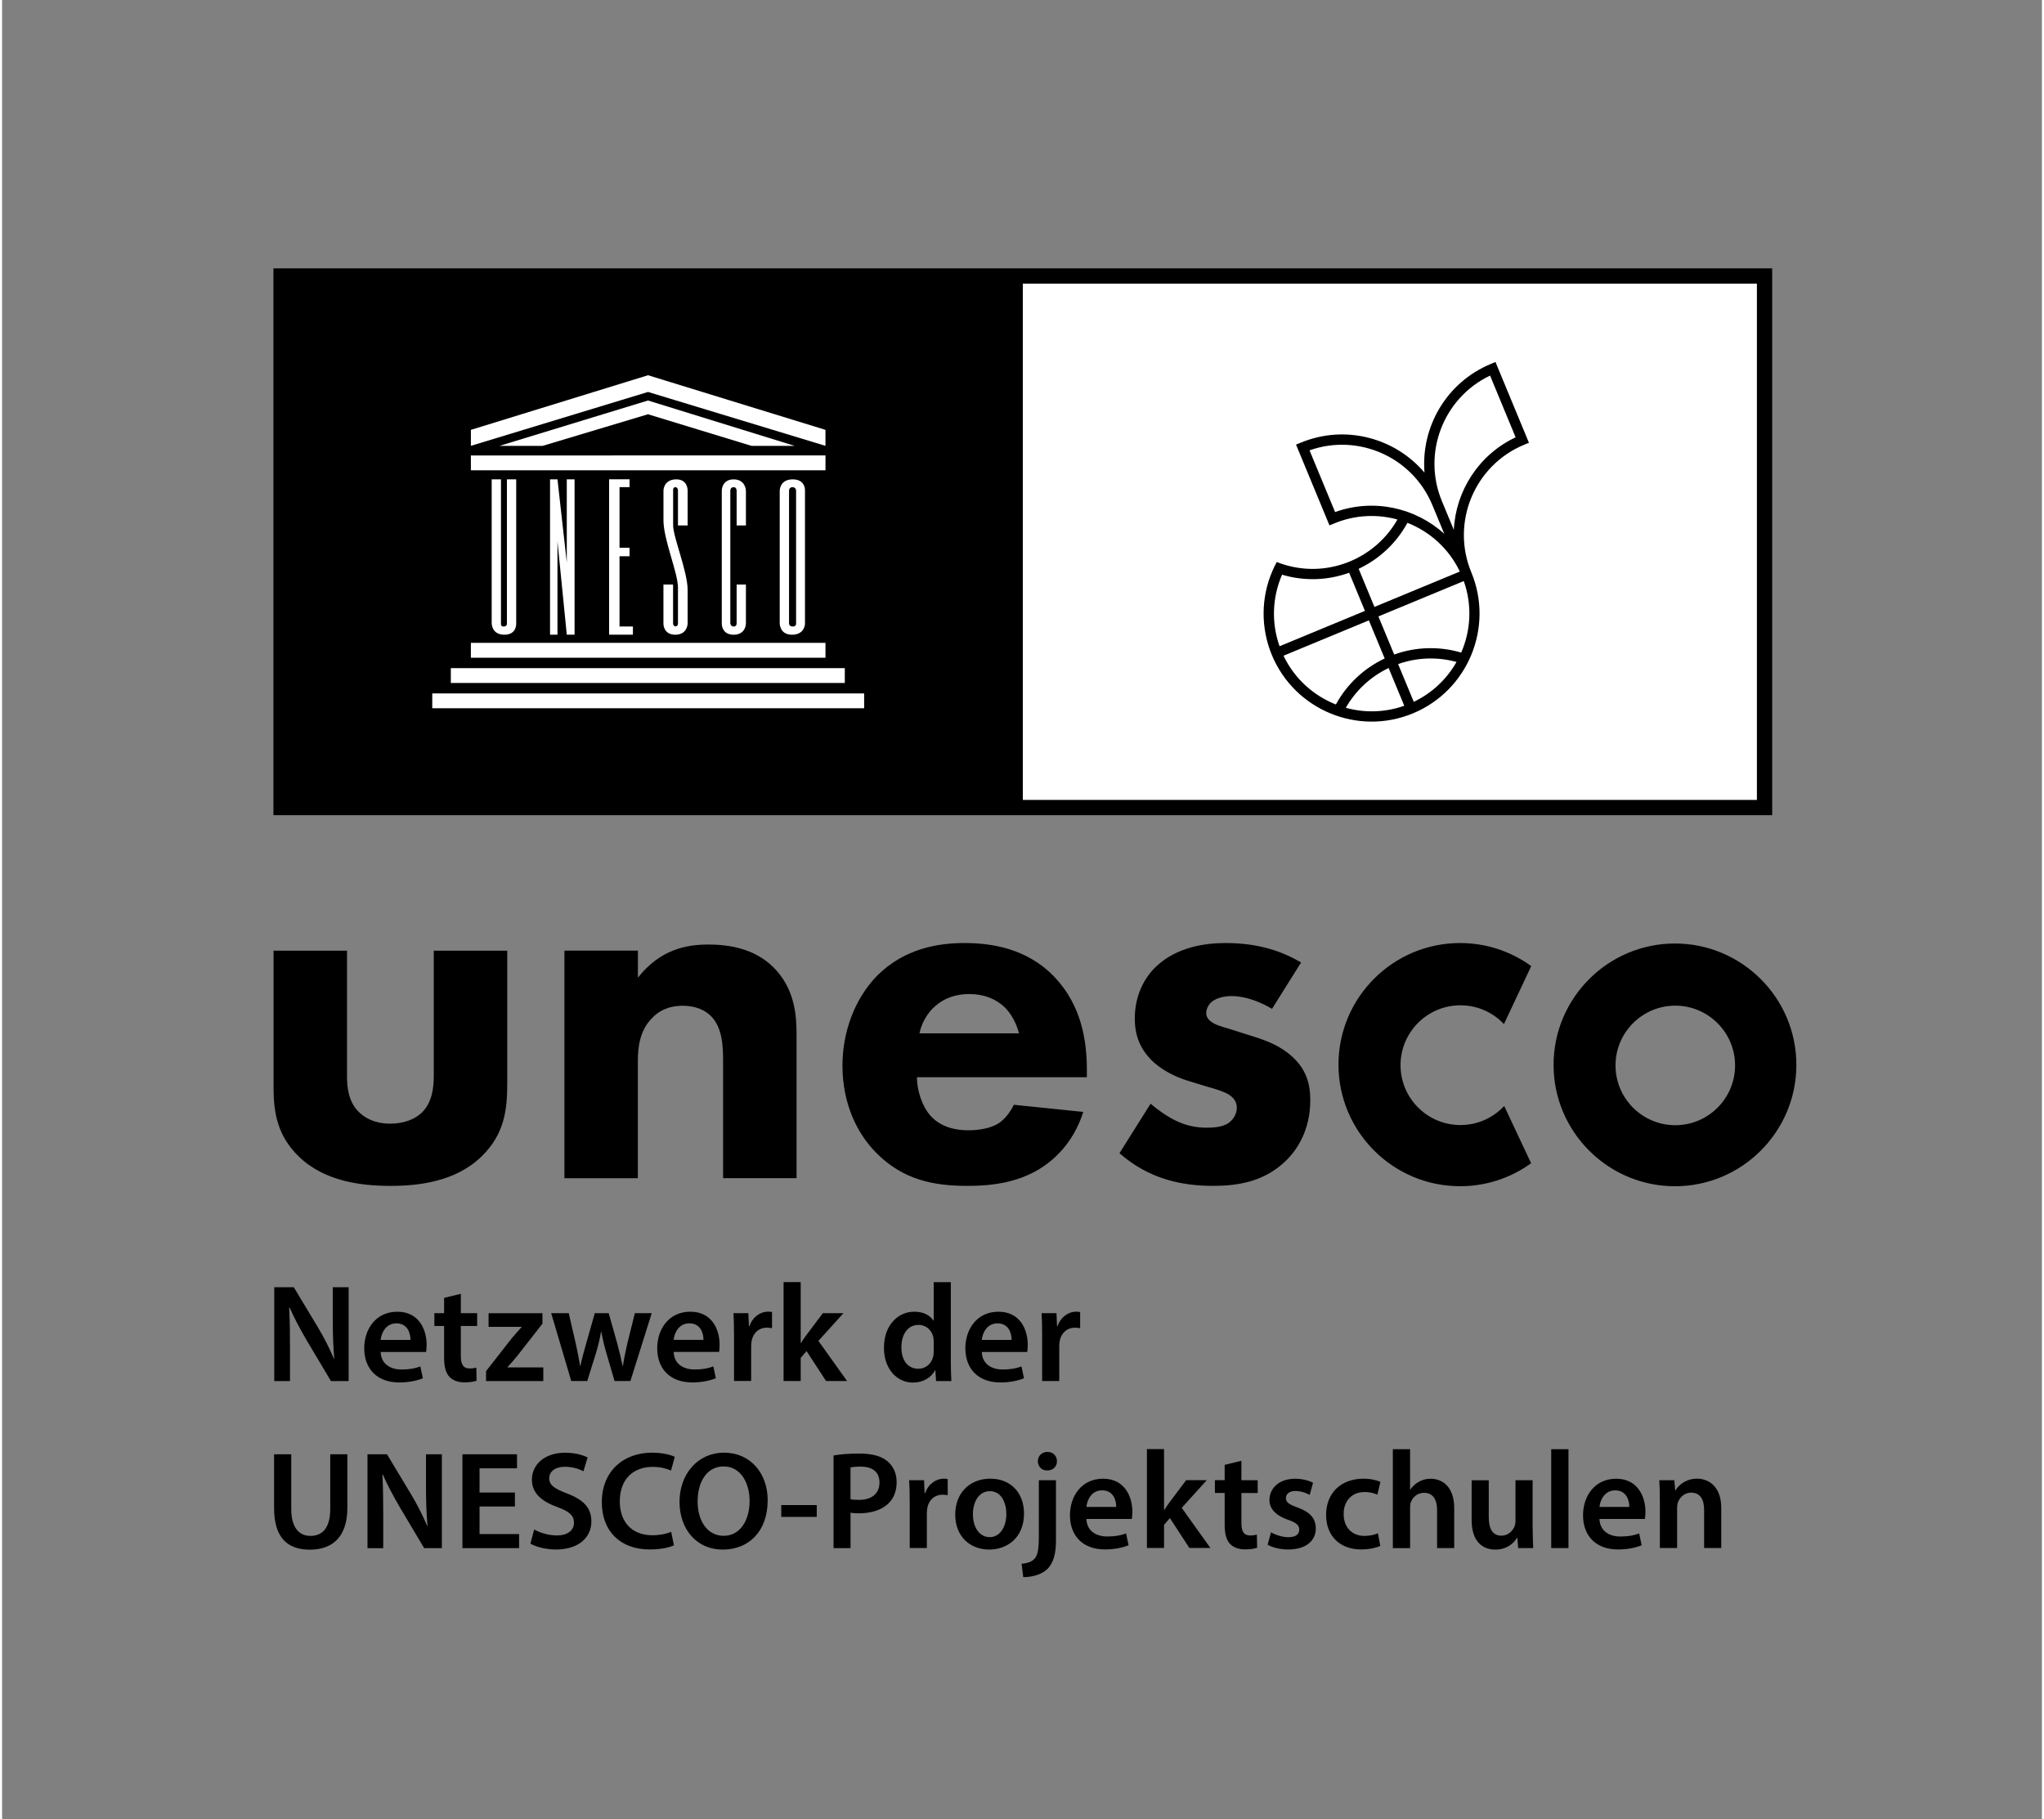
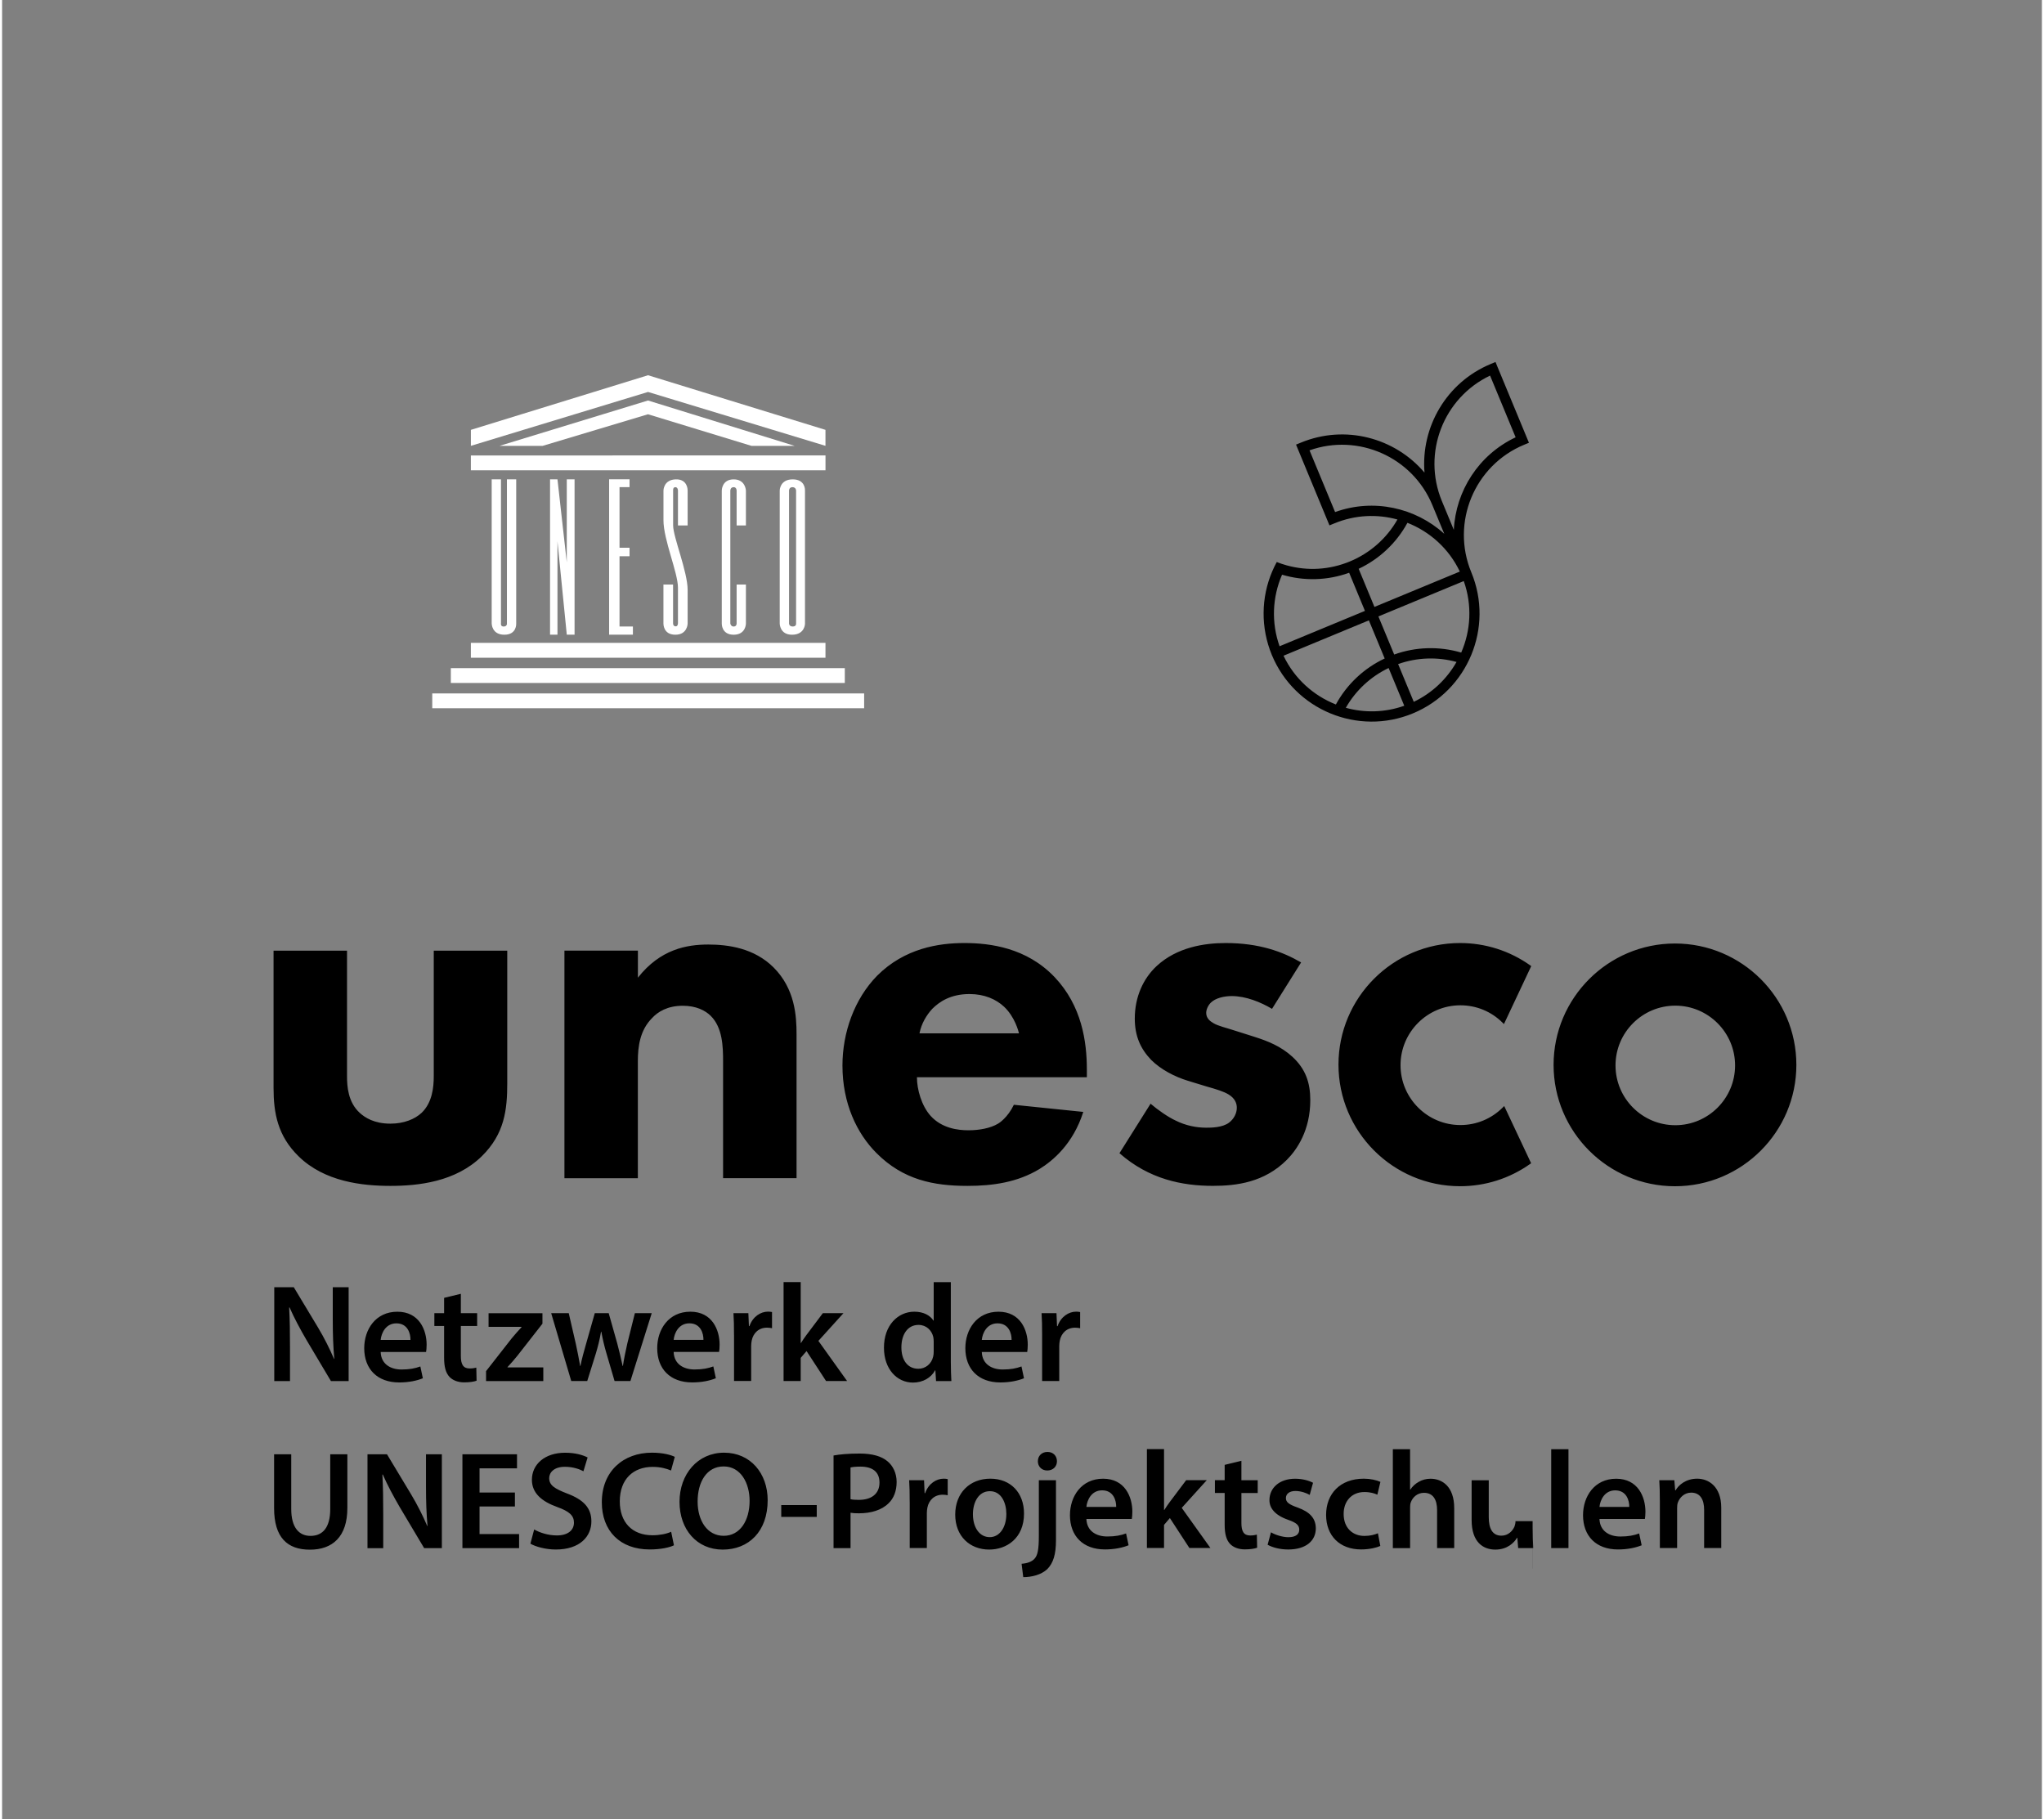
<svg xmlns="http://www.w3.org/2000/svg" id="Ebene_1" viewBox="0 0 746.9 666.1" width="200" height="178">
  <rect x="0" y="0" width="746.9" height="666.1" fill="#808080" stroke="none" />
  <defs>
    <style>.cls-1{fill:#fff;}</style>
  </defs>
  <g>
    <g>
-       <rect class="cls-1" x="348.86" y="101.07" width="295.69" height="194.65" />
-       <path d="M99.36,98.27v200.25H648.14V98.27H99.36Zm543.18,194.65H373.75V103.87h268.79v189.05h0Z" />
      <path class="cls-1" d="M171.65,235.41h129.84v5.44H171.65v-5.44Zm-7.34,14.69h144.26v-5.44H164.31v5.44Zm-6.8,9.26h158.14v-5.44H157.51v5.44Zm14.15-87.14h129.84v-5.44H171.65v5.44h0Zm26.27-8.95l38.58-11.57,37.89,11.57h15.79l-53.68-16.61-54.37,16.61h15.79Zm38.59-25.86l-64.86,20v5.85l64.86-19.73,64.97,19.73v-5.85l-64.97-20Zm-57.24,90.93s0,4.09,4.62,4.09,4.35-4.09,4.35-4.09v-52.8h-3.4v52.94s0,.95-1.22,.95-.96-1.23-.96-1.23v-52.66h-3.4v52.8h0Zm21.36,4.08h2.72v-34.2l3.41,34.2h2.85v-56.89h-2.85v30.41l-3.41-30.41h-2.72v56.89Zm21.64,0h8.7v-3h-4.9v-25.72h3.67v-3.13h-3.67v-22.19h3.67v-2.86h-7.48v56.89h0Zm50.08-40v-12.79s-.14-4.09-4.49-4.09-4.35,4.09-4.35,4.09v48.72s-.14,4.08,4.35,4.08,4.49-4.08,4.49-4.08v-14.3h-3.4v14.3s0,1.08-1.09,1.08c-1.02,0-1.22-1.08-1.22-1.08v-48.72s0-1.23,1.22-1.23c1.09,0,1.09,1.23,1.09,1.23v12.79h3.4Zm18.37-12.8s0-1.22-1.36-1.22c-1.22,0-1.22,1.22-1.22,1.22v48.72s0,1.08,1.36,1.08,1.22-1.08,1.22-1.08v-48.72Zm3.27,48.72s0,4.09-4.77,4.09c-4.49,0-4.49-4.09-4.49-4.09v-48.72s0-4.08,4.76-4.08,4.49,4.08,4.49,4.08v48.72h0Zm-46.54,0s0,1.09-.88,1.02c-.89-.07-.89-1.02-.89-1.02v-14.29h-3.53v14.29s-.13,4.09,4.35,4.09,4.51-4.09,4.51-4.09v-12.31c0-6.67-5.31-19.4-5.31-23.6v-12.81s-.13-1.22,.81-1.22,.96,1.22,.96,1.22v12.79h3.54v-12.79s.13-4.22-4.36-4.08-4.49,4.08-4.49,4.08v10.89c0,7.14,5.31,19.18,5.31,24.7v13.13h-.02Z" />
      <path d="M545.1,133.28c-16.26,6.73-25.64,23.13-24.27,39.79-10.81-12.76-29.04-17.7-45.3-10.97l-1.74,.71,.72,1.75,10.8,26.09,.72,1.74,1.74-.71c7.63-3.17,15.75-3.48,23.15-1.44-3.92,6.89-10.02,12.29-17.39,15.35-7.45,3.09-15.52,3.56-23.17,1.44-1.22-.34-2.44-.74-3.63-1.22-.6,1.11-1.16,2.24-1.65,3.4-4.11,9.63-4.28,20.65-.15,30.64,8.34,20.13,31.51,29.73,51.64,21.39,20.14-8.34,29.75-31.51,21.4-51.65-7.55-18.22,1.13-39.19,19.35-46.73l1.75-.72-.72-1.74-10.81-26.09-.71-1.75-1.74,.72h.01Zm-57.01,54.23l-9.36-22.6c17.79-6.31,37.66,2.39,44.97,20.03l4.37,10.54c-10.54-9.57-25.86-13.05-39.97-7.97m26.48,3.94c8.17,3.22,15.16,9.41,19.18,17.85l-31.26,12.95-5.78-13.96c7.59-3.57,13.85-9.47,17.86-16.84m-45.91,19c8.06,2.39,16.61,2.16,24.57-.71l5.78,13.96-31.26,12.95c-3.06-8.63-2.66-17.98,.91-26.19m.53,29.66l31.26-12.95,5.79,13.96c-7.61,3.58-13.86,9.48-17.87,16.84-8.16-3.22-15.15-9.41-19.17-17.85m44.21,18.32c-7.11,2.52-14.56,2.64-21.4,.75,3.61-6.34,9.08-11.42,15.67-14.57l5.73,13.82Zm-2.25-15.26c6.9-2.45,14.36-2.71,21.39-.78-3.51,6.17-8.86,11.36-15.66,14.6l-5.73-13.82h0Zm23.1-4.21c-8.05-2.38-16.64-2.13-24.54,.71l-5.78-13.95,31.26-12.95c3.13,8.82,2.57,18.14-.94,26.19m-2.7-44.93l-4.37-10.54c-7.31-17.64,.6-37.85,17.64-45.96l9.36,22.6c-13.57,6.39-21.94,19.69-22.63,33.9" />
    </g>
    <path d="M550.02,405.03l9.85,20.94-.38,.27c-7.54,5.32-16.4,8.14-25.64,8.14-24.55,0-44.52-19.97-44.52-44.53s19.97-44.52,44.52-44.52c9.26,0,18.13,2.83,25.68,8.17l.38,.27-9.99,21.23-.56-.55c-4.12-4.08-9.59-6.32-15.39-6.32-12.09,0-21.92,9.84-21.92,21.93s9.83,21.92,21.92,21.92c5.84,0,11.35-2.28,15.48-6.4l.56-.56h.01Zm106.97-15.08c0,24.5-19.94,44.44-44.45,44.44s-44.45-19.94-44.45-44.44,19.94-44.45,44.45-44.45,44.45,19.94,44.45,44.45Zm-22.44,.2c0-12.06-9.82-21.89-21.89-21.89s-21.89,9.82-21.89,21.89,9.82,21.89,21.89,21.89,21.89-9.82,21.89-21.89ZM99.4,348.13v50.26c0,9.15,1.5,17.56,9.16,25.03,9.52,9.34,23.35,10.84,33.63,10.84s23.91-1.5,33.44-10.84c8.4-8.22,9.34-17.18,9.34-26.71v-48.58h-26.91v45.96c0,4.11-.55,9.71-4.48,13.45-2.43,2.24-6.36,3.93-11.39,3.93-5.99,0-9.35-2.25-11.21-3.93-4.31-3.92-4.68-9.71-4.68-13.45v-45.96s-26.9,0-26.9,0Zm106.49,83.32h26.9v-42.79c0-5.41,.75-11.39,5.23-15.87,2.06-2.25,5.6-4.49,11.22-4.49,4.85,0,8.22,1.69,10.27,3.73,4.3,4.29,4.49,11.22,4.49,16.62v42.79h26.9v-52.69c0-6.72-.56-16.62-8.4-24.47-7.1-7.09-16.62-8.4-23.91-8.4-7.85,0-17.56,1.68-25.78,12.14v-9.91h-26.9v83.32l-.02,.02Zm191.31-39.79c0-10.27-1.87-23.35-11.77-33.81-10.28-10.84-23.74-12.52-33.07-12.52s-21.86,1.87-31.95,11.96c-8.41,8.59-12.7,20.92-12.7,32.88,0,13.83,5.22,24.85,12.51,32.13,9.71,9.71,20.74,11.96,33.26,11.96,9.34,0,18.3-1.31,26.34-6.16,4.86-2.99,12.33-9.15,16.07-20.93l-25.42-2.61c-2.24,4.67-5.41,6.72-5.78,6.91-2.81,1.69-6.92,2.43-10.84,2.43s-9.71-.74-13.82-5.23c-3.37-3.74-5.05-9.72-5.05-14.2h62.22v-2.81Zm-61.29-13.26c.75-3.73,2.62-6.72,4.68-8.97,2.61-2.61,6.72-5.42,13.64-5.42,5.42,0,9.71,1.87,12.7,4.68,3.93,3.74,5.24,8.96,5.42,9.71h-36.44Zm139.74-25.96c-6.72-3.93-15.32-7.11-27.65-7.11-7.67,0-17.76,1.5-25.22,8.4-4.85,4.49-8.03,11.21-8.03,19.25,0,6.35,2.05,11.02,5.98,15.13,3.56,3.55,8.59,6.16,13.46,7.66l6.72,2.05c3.93,1.12,6.36,1.86,8.22,2.98,2.43,1.5,2.98,3.37,2.98,4.86,0,2.06-1.11,4.11-2.81,5.41-2.42,1.88-6.72,1.88-8.4,1.88-3.56,0-7.48-.75-11.21-2.62-2.81-1.3-6.55-3.92-9.16-6.16l-11.39,18.12c10.83,9.53,22.98,11.96,34.19,11.96,8.77,0,18.86-1.3,27.09-9.52,3.73-3.75,8.59-10.83,8.59-21.86,0-6.36-1.68-11.39-6.55-15.89-4.29-3.92-9.15-5.79-13.82-7.28l-7.1-2.25c-3.37-1.12-6.16-1.68-8.03-2.8-1.31-.75-2.61-1.86-2.61-3.73,0-1.31,.74-2.81,1.68-3.74,1.69-1.69,4.86-2.43,7.66-2.43,5.23,0,10.65,2.25,14.76,4.68l10.65-17h0Z" />
  </g>
-   <path d="M99.66,505.73v-34.37h7.14l8.87,14.74c2.29,3.82,4.28,7.8,5.87,11.52h.1c-.41-4.59-.56-9.03-.56-14.28v-11.98h5.81v34.37h-6.48l-8.98-15.09c-2.19-3.77-4.49-8.01-6.17-11.88l-.15,.05c.25,4.44,.31,8.97,.31,14.63v12.29h-5.76Zm38.96-10.66c.15,4.49,3.67,6.43,7.65,6.43,2.91,0,5-.41,6.88-1.12l.92,4.33c-2.14,.87-5.1,1.53-8.67,1.53-8.06,0-12.8-4.95-12.8-12.54,0-6.88,4.18-13.36,12.14-13.36s10.71,6.63,10.71,12.09c0,1.17-.1,2.09-.2,2.65h-16.63Zm10.91-4.4c.05-2.29-.97-6.07-5.15-6.07-3.88,0-5.51,3.52-5.76,6.07h10.91Zm18.45-16.88v7.09h5.97v4.69h-5.97v10.96c0,3.01,.82,4.59,3.21,4.59,1.07,0,1.89-.15,2.45-.31l.1,4.79c-.92,.36-2.55,.61-4.54,.61-2.29,0-4.23-.76-5.41-2.04-1.33-1.43-1.94-3.67-1.94-6.93v-11.68h-3.57v-4.69h3.57v-5.61l6.12-1.48h0Zm9.23,28.31l9.33-11.93c1.27-1.53,2.35-2.75,3.67-4.18v-.1h-12.08v-5h19.73v3.83l-9.13,11.68c-1.22,1.48-2.4,2.91-3.67,4.23v.1h13.11v5h-20.96v-3.62h0Zm30.28-21.22l2.6,11.27c.56,2.65,1.12,5.35,1.58,8.06h.1c.51-2.7,1.33-5.46,2.04-8.01l3.21-11.32h5.1l3.11,11.02c.76,2.91,1.43,5.61,1.99,8.31h.1c.41-2.7,.97-5.41,1.63-8.31l2.75-11.02h6.17l-7.8,24.83h-5.81l-2.96-10.1c-.77-2.6-1.33-4.95-1.89-7.96h-.1c-.51,3.06-1.17,5.51-1.89,7.96l-3.16,10.1h-5.86l-7.34-24.83h6.43Zm38.41,14.18c.15,4.49,3.67,6.43,7.65,6.43,2.91,0,5-.41,6.88-1.12l.92,4.33c-2.14,.87-5.1,1.53-8.67,1.53-8.06,0-12.8-4.95-12.8-12.54,0-6.88,4.18-13.36,12.14-13.36s10.71,6.63,10.71,12.09c0,1.17-.1,2.09-.2,2.65h-16.63Zm10.91-4.4c.05-2.29-.97-6.07-5.15-6.07-3.88,0-5.51,3.52-5.76,6.07h10.91Zm11.19-1.78c0-3.37-.05-5.76-.2-8.01h5.46l.2,4.74h.2c1.22-3.52,4.13-5.3,6.78-5.3,.61,0,.97,.05,1.48,.15v5.92c-.51-.1-1.07-.2-1.83-.2-3.01,0-5.05,1.94-5.61,4.74-.1,.56-.2,1.22-.2,1.94v12.85h-6.27v-16.83h-.01Zm24.42,2.91h.1c.61-.97,1.33-2.04,1.99-2.91l6.02-8.01h7.55l-9.18,10.15,10.5,14.69h-7.7l-7.14-10.96-2.14,2.5v8.46h-6.27v-36.21h6.27v22.28h0Zm54.97-22.27v29.22c0,2.55,.1,5.3,.2,6.99h-5.61l-.25-3.93h-.1c-1.48,2.75-4.49,4.49-8.11,4.49-5.92,0-10.61-5.05-10.61-12.7-.05-8.31,5.15-13.26,11.12-13.26,3.42,0,5.86,1.43,6.99,3.26h.1v-14.07h6.27Zm-6.27,21.72c0-.51-.05-1.12-.15-1.63-.56-2.45-2.55-4.44-5.41-4.44-4.03,0-6.27,3.57-6.27,8.21s2.24,7.85,6.22,7.85c2.55,0,4.79-1.73,5.41-4.44,.15-.56,.2-1.17,.2-1.84v-3.72h0Zm17.61,3.83c.15,4.49,3.67,6.43,7.65,6.43,2.91,0,5-.41,6.88-1.12l.92,4.33c-2.14,.87-5.1,1.53-8.67,1.53-8.06,0-12.8-4.95-12.8-12.54,0-6.88,4.18-13.36,12.14-13.36s10.71,6.63,10.71,12.09c0,1.17-.1,2.09-.2,2.65h-16.63Zm10.91-4.4c.05-2.29-.97-6.07-5.15-6.07-3.88,0-5.51,3.52-5.76,6.07h10.91Zm11.18-1.78c0-3.37-.05-5.76-.2-8.01h5.46l.2,4.74h.2c1.22-3.52,4.13-5.3,6.78-5.3,.61,0,.97,.05,1.48,.15v5.92c-.51-.1-1.07-.2-1.84-.2-3.01,0-5.05,1.94-5.61,4.74-.1,.56-.2,1.22-.2,1.94v12.85h-6.27v-16.83h0Zm-274.94,43.66v20.04c0,6.73,2.81,9.84,7.04,9.84,4.54,0,7.24-3.11,7.24-9.84v-20.04h6.27v19.63c0,10.61-5.46,15.3-13.72,15.3s-13.11-4.44-13.11-15.25v-19.68h6.28Zm27.92,34.37v-34.37h7.14l8.87,14.74c2.29,3.82,4.28,7.8,5.87,11.52h.1c-.41-4.59-.56-9.03-.56-14.28v-11.98h5.81v34.37h-6.48l-8.98-15.09c-2.19-3.77-4.49-8.01-6.17-11.88l-.15,.05c.25,4.44,.31,8.98,.31,14.64v12.29h-5.76Zm53.98-15.26h-12.95v10.1h14.48v5.15h-20.75v-34.37h19.99v5.15h-13.72v8.87h12.95v5.1Zm7.04,8.41c2.04,1.17,5.1,2.19,8.31,2.19,4.03,0,6.27-1.89,6.27-4.69,0-2.6-1.73-4.13-6.12-5.71-5.66-2.04-9.28-5.05-9.28-9.99,0-5.61,4.69-9.89,12.14-9.89,3.72,0,6.48,.82,8.26,1.73l-1.53,5.05c-1.22-.66-3.62-1.63-6.83-1.63-3.98,0-5.71,2.14-5.71,4.13,0,2.65,1.99,3.88,6.58,5.66,5.97,2.24,8.87,5.25,8.87,10.2,0,5.51-4.18,10.3-13.05,10.3-3.62,0-7.39-1.02-9.28-2.14l1.38-5.2h0Zm51.19,5.8c-1.48,.76-4.74,1.53-8.87,1.53-10.91,0-17.54-6.83-17.54-17.29,0-11.32,7.85-18.15,18.36-18.15,4.13,0,7.09,.87,8.36,1.53l-1.38,5c-1.63-.71-3.88-1.33-6.73-1.33-6.99,0-12.03,4.39-12.03,12.65,0,7.55,4.44,12.39,11.98,12.39,2.55,0,5.2-.51,6.83-1.28l1.02,4.95h0Zm34.32-16.52c0,11.52-6.99,18.1-16.47,18.1s-15.81-7.39-15.81-17.49,6.63-18,16.32-18,15.96,7.6,15.96,17.39Zm-25.65,.51c0,6.99,3.52,12.54,9.54,12.54s9.49-5.61,9.49-12.8c0-6.48-3.21-12.6-9.49-12.6s-9.54,5.76-9.54,12.85h0Zm43.62,1.28v4.33h-13v-4.33h13Zm6.14-18.15c2.24-.41,5.35-.71,9.59-.71,4.59,0,7.96,.97,10.15,2.81,2.04,1.68,3.37,4.38,3.37,7.6s-1.02,5.97-2.96,7.8c-2.5,2.5-6.42,3.67-10.86,3.67-1.17,0-2.24-.05-3.06-.2v12.95h-6.22v-33.91h-.01Zm6.22,16c.77,.2,1.79,.25,3.06,.25,4.69,0,7.55-2.29,7.55-6.32s-2.65-5.86-6.99-5.86c-1.73,0-2.96,.15-3.62,.31v11.63h0Zm21.67,1.06c0-3.37-.05-5.76-.2-8.01h5.46l.2,4.74h.2c1.22-3.52,4.13-5.3,6.78-5.3,.61,0,.97,.05,1.48,.15v5.92c-.51-.1-1.07-.2-1.83-.2-3.01,0-5.05,1.94-5.61,4.74-.1,.56-.2,1.22-.2,1.94v12.85h-6.27v-16.83h-.01Zm41.86,4.18c0,9.13-6.42,13.21-12.75,13.21-7.04,0-12.44-4.84-12.44-12.8s5.35-13.16,12.85-13.16,12.34,5.2,12.34,12.75h0Zm-18.71,.25c0,4.79,2.35,8.41,6.17,8.41,3.57,0,6.07-3.52,6.07-8.52,0-3.88-1.73-8.31-6.02-8.31s-6.22,4.28-6.22,8.41h0Zm17.82,18.16c2.04-.15,3.67-.71,4.69-1.79,1.17-1.27,1.63-3.21,1.63-8.62v-20.19h6.27v21.98c0,5.15-.97,8.36-3.21,10.61-2.19,2.04-5.66,2.91-8.77,2.91l-.61-4.9h0Zm12.95-37.53c0,1.84-1.33,3.37-3.57,3.37-2.09,0-3.42-1.53-3.42-3.37,0-1.94,1.38-3.42,3.52-3.42s3.47,1.48,3.47,3.42h0Zm10.78,21.11c.15,4.49,3.67,6.43,7.65,6.43,2.91,0,5-.41,6.88-1.12l.92,4.33c-2.14,.87-5.1,1.53-8.67,1.53-8.06,0-12.8-4.95-12.8-12.54,0-6.88,4.18-13.36,12.14-13.36s10.71,6.63,10.71,12.09c0,1.17-.1,2.09-.2,2.65h-16.63Zm10.91-4.4c.05-2.29-.97-6.07-5.15-6.07-3.88,0-5.51,3.52-5.76,6.07h10.91Zm17.52,1.12h.1c.61-.97,1.33-2.04,1.99-2.91l6.02-8.01h7.55l-9.18,10.15,10.5,14.69h-7.7l-7.14-10.96-2.14,2.5v8.46h-6.27v-36.21h6.27v22.28h0Zm28.33-17.99v7.09h5.97v4.69h-5.97v10.96c0,3.01,.82,4.59,3.21,4.59,1.07,0,1.89-.15,2.45-.31l.1,4.79c-.92,.36-2.55,.61-4.54,.61-2.29,0-4.23-.76-5.41-2.04-1.33-1.43-1.94-3.67-1.94-6.93v-11.68h-3.57v-4.69h3.57v-5.61l6.12-1.48h.01Zm10.83,26.17c1.43,.87,4.13,1.79,6.37,1.79,2.75,0,3.98-1.12,3.98-2.75s-1.02-2.55-4.08-3.62c-4.84-1.68-6.88-4.33-6.83-7.24,0-4.39,3.62-7.8,9.38-7.8,2.75,0,5.15,.71,6.58,1.48l-1.22,4.44c-1.07-.61-3.06-1.43-5.25-1.43s-3.47,1.07-3.47,2.6,1.17,2.35,4.33,3.47c4.49,1.63,6.58,3.93,6.63,7.6,0,4.49-3.52,7.75-10.1,7.75-3.01,0-5.71-.71-7.55-1.73l1.22-4.54v-.02Zm40.02,5c-1.33,.61-3.93,1.27-7.04,1.27-7.75,0-12.8-4.95-12.8-12.65s5.1-13.26,13.82-13.26c2.29,0,4.64,.51,6.07,1.17l-1.12,4.69c-1.02-.46-2.5-.97-4.74-.97-4.79,0-7.65,3.52-7.6,8.06,0,5.1,3.31,8.01,7.6,8.01,2.19,0,3.72-.46,4.95-.97l.87,4.64h-.01Zm4.59-35.43h6.32v14.79h.1c.76-1.17,1.79-2.14,3.11-2.86,1.22-.71,2.7-1.12,4.28-1.12,4.23,0,8.67,2.8,8.67,10.76v14.64h-6.27v-13.92c0-3.62-1.33-6.32-4.79-6.32-2.45,0-4.18,1.63-4.84,3.52-.2,.51-.25,1.17-.25,1.89v14.84h-6.32v-36.21h0Zm51.21,28.75c0,2.96,.1,5.41,.2,7.45h-5.51l-.31-3.77h-.1c-1.07,1.78-3.52,4.33-7.96,4.33s-8.67-2.7-8.67-10.81v-14.58h6.27v13.51c0,4.13,1.33,6.78,4.64,6.78,2.5,0,4.13-1.79,4.79-3.37,.2-.56,.36-1.22,.36-1.94v-14.99h6.27v17.39h.02Zm6.79-28.76h6.32v36.21h-6.32v-36.21Zm17.67,25.55c.15,4.49,3.67,6.43,7.65,6.43,2.91,0,5-.41,6.88-1.12l.92,4.33c-2.14,.87-5.1,1.53-8.67,1.53-8.06,0-12.8-4.95-12.8-12.54,0-6.88,4.18-13.36,12.14-13.36s10.71,6.63,10.71,12.09c0,1.17-.1,2.09-.2,2.65h-16.63Zm10.91-4.4c.05-2.29-.97-6.07-5.15-6.07-3.88,0-5.51,3.52-5.76,6.07h10.91Zm11.19-2.4c0-2.86-.05-5.25-.2-7.39h5.51l.31,3.72h.15c1.07-1.94,3.77-4.28,7.9-4.28s8.82,2.8,8.82,10.66v14.74h-6.27v-14.02c0-3.57-1.33-6.27-4.74-6.27-2.5,0-4.23,1.79-4.9,3.67-.2,.56-.25,1.33-.25,2.04v14.58h-6.32v-17.44h-.01Z" />
+   <path d="M99.66,505.73v-34.37h7.14l8.87,14.74c2.29,3.82,4.28,7.8,5.87,11.52h.1c-.41-4.59-.56-9.03-.56-14.28v-11.98h5.81v34.37h-6.48l-8.98-15.09c-2.19-3.77-4.49-8.01-6.17-11.88l-.15,.05c.25,4.44,.31,8.97,.31,14.63v12.29h-5.76Zm38.96-10.66c.15,4.49,3.67,6.43,7.65,6.43,2.91,0,5-.41,6.88-1.12l.92,4.33c-2.14,.87-5.1,1.53-8.67,1.53-8.06,0-12.8-4.95-12.8-12.54,0-6.88,4.18-13.36,12.14-13.36s10.71,6.63,10.71,12.09c0,1.17-.1,2.09-.2,2.65h-16.63Zm10.91-4.4c.05-2.29-.97-6.07-5.15-6.07-3.88,0-5.51,3.52-5.76,6.07h10.91Zm18.45-16.88v7.09h5.97v4.69h-5.97v10.96c0,3.01,.82,4.59,3.21,4.59,1.07,0,1.89-.15,2.45-.31l.1,4.79c-.92,.36-2.55,.61-4.54,.61-2.29,0-4.23-.76-5.41-2.04-1.33-1.43-1.94-3.67-1.94-6.93v-11.68h-3.57v-4.69h3.57v-5.61l6.12-1.48h0Zm9.23,28.31l9.33-11.93c1.27-1.53,2.35-2.75,3.67-4.18v-.1h-12.08v-5h19.73v3.83l-9.13,11.68c-1.22,1.48-2.4,2.91-3.67,4.23v.1h13.11v5h-20.96v-3.62h0Zm30.28-21.22l2.6,11.27c.56,2.65,1.12,5.35,1.58,8.06h.1c.51-2.7,1.33-5.46,2.04-8.01l3.21-11.32h5.1l3.11,11.02c.76,2.91,1.43,5.61,1.99,8.31h.1c.41-2.7,.97-5.41,1.63-8.31l2.75-11.02h6.17l-7.8,24.83h-5.81l-2.96-10.1c-.77-2.6-1.33-4.95-1.89-7.96h-.1c-.51,3.06-1.17,5.51-1.89,7.96l-3.16,10.1h-5.86l-7.34-24.83h6.43Zm38.41,14.18c.15,4.49,3.67,6.43,7.65,6.43,2.91,0,5-.41,6.88-1.12l.92,4.33c-2.14,.87-5.1,1.53-8.67,1.53-8.06,0-12.8-4.95-12.8-12.54,0-6.88,4.18-13.36,12.14-13.36s10.71,6.63,10.71,12.09c0,1.17-.1,2.09-.2,2.65h-16.63Zm10.91-4.4c.05-2.29-.97-6.07-5.15-6.07-3.88,0-5.51,3.52-5.76,6.07h10.91Zm11.19-1.78c0-3.37-.05-5.76-.2-8.01h5.46l.2,4.74h.2c1.22-3.52,4.13-5.3,6.78-5.3,.61,0,.97,.05,1.48,.15v5.92c-.51-.1-1.07-.2-1.83-.2-3.01,0-5.05,1.94-5.61,4.74-.1,.56-.2,1.22-.2,1.94v12.85h-6.27v-16.83h-.01Zm24.42,2.91h.1c.61-.97,1.33-2.04,1.99-2.91l6.02-8.01h7.55l-9.18,10.15,10.5,14.69h-7.7l-7.14-10.96-2.14,2.5v8.46h-6.27v-36.21h6.27v22.28h0Zm54.97-22.27v29.22c0,2.55,.1,5.3,.2,6.99h-5.61l-.25-3.93h-.1c-1.48,2.75-4.49,4.49-8.11,4.49-5.92,0-10.61-5.05-10.61-12.7-.05-8.31,5.15-13.26,11.12-13.26,3.42,0,5.86,1.43,6.99,3.26h.1v-14.07h6.27Zm-6.27,21.72c0-.51-.05-1.12-.15-1.63-.56-2.45-2.55-4.44-5.41-4.44-4.03,0-6.27,3.57-6.27,8.21s2.24,7.85,6.22,7.85c2.55,0,4.79-1.73,5.41-4.44,.15-.56,.2-1.17,.2-1.84v-3.72h0Zm17.61,3.83c.15,4.49,3.67,6.43,7.65,6.43,2.91,0,5-.41,6.88-1.12l.92,4.33c-2.14,.87-5.1,1.53-8.67,1.53-8.06,0-12.8-4.95-12.8-12.54,0-6.88,4.18-13.36,12.14-13.36s10.71,6.63,10.71,12.09c0,1.17-.1,2.09-.2,2.65h-16.63Zm10.91-4.4c.05-2.29-.97-6.07-5.15-6.07-3.88,0-5.51,3.52-5.76,6.07h10.91Zm11.18-1.78c0-3.37-.05-5.76-.2-8.01h5.46l.2,4.74h.2c1.22-3.52,4.13-5.3,6.78-5.3,.61,0,.97,.05,1.48,.15v5.92c-.51-.1-1.07-.2-1.84-.2-3.01,0-5.05,1.94-5.61,4.74-.1,.56-.2,1.22-.2,1.94v12.85h-6.27v-16.83h0Zm-274.94,43.66v20.04c0,6.73,2.81,9.84,7.04,9.84,4.54,0,7.24-3.11,7.24-9.84v-20.04h6.27v19.63c0,10.61-5.46,15.3-13.72,15.3s-13.11-4.44-13.11-15.25v-19.68h6.28Zm27.92,34.37v-34.37h7.14l8.87,14.74c2.29,3.82,4.28,7.8,5.87,11.52h.1c-.41-4.59-.56-9.03-.56-14.28v-11.98h5.81v34.37h-6.48l-8.98-15.09c-2.19-3.77-4.49-8.01-6.17-11.88l-.15,.05c.25,4.44,.31,8.98,.31,14.64v12.29h-5.76Zm53.98-15.26h-12.95v10.1h14.48v5.15h-20.75v-34.37h19.99v5.15h-13.72v8.87h12.95v5.1Zm7.04,8.41c2.04,1.17,5.1,2.19,8.31,2.19,4.03,0,6.27-1.89,6.27-4.69,0-2.6-1.73-4.13-6.12-5.71-5.66-2.04-9.28-5.05-9.28-9.99,0-5.61,4.69-9.89,12.14-9.89,3.72,0,6.48,.82,8.26,1.73l-1.53,5.05c-1.22-.66-3.62-1.63-6.83-1.63-3.98,0-5.71,2.14-5.71,4.13,0,2.65,1.99,3.88,6.58,5.66,5.97,2.24,8.87,5.25,8.87,10.2,0,5.51-4.18,10.3-13.05,10.3-3.62,0-7.39-1.02-9.28-2.14l1.38-5.2h0Zm51.19,5.8c-1.48,.76-4.74,1.53-8.87,1.53-10.91,0-17.54-6.83-17.54-17.29,0-11.32,7.85-18.15,18.36-18.15,4.13,0,7.09,.87,8.36,1.53l-1.38,5c-1.63-.71-3.88-1.33-6.73-1.33-6.99,0-12.03,4.39-12.03,12.65,0,7.55,4.44,12.39,11.98,12.39,2.55,0,5.2-.51,6.83-1.28l1.02,4.95h0Zm34.32-16.52c0,11.52-6.99,18.1-16.47,18.1s-15.81-7.39-15.81-17.49,6.63-18,16.32-18,15.96,7.6,15.96,17.39Zm-25.65,.51c0,6.99,3.52,12.54,9.54,12.54s9.49-5.61,9.49-12.8c0-6.48-3.21-12.6-9.49-12.6s-9.54,5.76-9.54,12.85h0Zm43.62,1.28v4.33h-13v-4.33h13Zm6.14-18.15c2.24-.41,5.35-.71,9.59-.71,4.59,0,7.96,.97,10.15,2.81,2.04,1.68,3.37,4.38,3.37,7.6s-1.02,5.97-2.96,7.8c-2.5,2.5-6.42,3.67-10.86,3.67-1.17,0-2.24-.05-3.06-.2v12.95h-6.22v-33.91h-.01Zm6.22,16c.77,.2,1.79,.25,3.06,.25,4.69,0,7.55-2.29,7.55-6.32s-2.65-5.86-6.99-5.86c-1.73,0-2.96,.15-3.62,.31v11.63h0Zm21.67,1.06c0-3.37-.05-5.76-.2-8.01h5.46l.2,4.74h.2c1.22-3.52,4.13-5.3,6.78-5.3,.61,0,.97,.05,1.48,.15v5.92c-.51-.1-1.07-.2-1.83-.2-3.01,0-5.05,1.94-5.61,4.74-.1,.56-.2,1.22-.2,1.94v12.85h-6.27v-16.83h-.01Zm41.86,4.18c0,9.13-6.42,13.21-12.75,13.21-7.04,0-12.44-4.84-12.44-12.8s5.35-13.16,12.85-13.16,12.34,5.2,12.34,12.75h0Zm-18.71,.25c0,4.79,2.35,8.41,6.17,8.41,3.57,0,6.07-3.52,6.07-8.52,0-3.88-1.73-8.31-6.02-8.31s-6.22,4.28-6.22,8.41h0Zm17.82,18.16c2.04-.15,3.67-.71,4.69-1.79,1.17-1.27,1.63-3.21,1.63-8.62v-20.19h6.27v21.98c0,5.15-.97,8.36-3.21,10.61-2.19,2.04-5.66,2.91-8.77,2.91l-.61-4.9h0Zm12.95-37.53c0,1.84-1.33,3.37-3.57,3.37-2.09,0-3.42-1.53-3.42-3.37,0-1.94,1.38-3.42,3.52-3.42s3.47,1.48,3.47,3.42h0Zm10.78,21.11c.15,4.49,3.67,6.43,7.65,6.43,2.91,0,5-.41,6.88-1.12l.92,4.33c-2.14,.87-5.1,1.53-8.67,1.53-8.06,0-12.8-4.95-12.8-12.54,0-6.88,4.18-13.36,12.14-13.36s10.71,6.63,10.71,12.09c0,1.17-.1,2.09-.2,2.65h-16.63Zm10.91-4.4c.05-2.29-.97-6.07-5.15-6.07-3.88,0-5.51,3.52-5.76,6.07h10.91Zm17.52,1.12h.1c.61-.97,1.33-2.04,1.99-2.91l6.02-8.01h7.55l-9.18,10.15,10.5,14.69h-7.7l-7.14-10.96-2.14,2.5v8.46h-6.27v-36.21h6.27v22.28h0Zm28.33-17.99v7.09h5.97v4.69h-5.97v10.96c0,3.01,.82,4.59,3.21,4.59,1.07,0,1.89-.15,2.45-.31l.1,4.79c-.92,.36-2.55,.61-4.54,.61-2.29,0-4.23-.76-5.41-2.04-1.33-1.43-1.94-3.67-1.94-6.93v-11.68h-3.57v-4.69h3.57v-5.61l6.12-1.48h.01Zm10.83,26.17c1.43,.87,4.13,1.79,6.37,1.79,2.75,0,3.98-1.12,3.98-2.75s-1.02-2.55-4.08-3.62c-4.84-1.68-6.88-4.33-6.83-7.24,0-4.39,3.62-7.8,9.38-7.8,2.75,0,5.15,.71,6.58,1.48l-1.22,4.44c-1.07-.61-3.06-1.43-5.25-1.43s-3.47,1.07-3.47,2.6,1.17,2.35,4.33,3.47c4.49,1.63,6.58,3.93,6.63,7.6,0,4.49-3.52,7.75-10.1,7.75-3.01,0-5.71-.71-7.55-1.73l1.22-4.54v-.02Zm40.02,5c-1.33,.61-3.93,1.27-7.04,1.27-7.75,0-12.8-4.95-12.8-12.65s5.1-13.26,13.82-13.26c2.29,0,4.64,.51,6.07,1.17l-1.12,4.69c-1.02-.46-2.5-.97-4.74-.97-4.79,0-7.65,3.52-7.6,8.06,0,5.1,3.31,8.01,7.6,8.01,2.19,0,3.72-.46,4.95-.97l.87,4.64h-.01Zm4.59-35.43h6.32v14.79h.1c.76-1.17,1.79-2.14,3.11-2.86,1.22-.71,2.7-1.12,4.28-1.12,4.23,0,8.67,2.8,8.67,10.76v14.64h-6.27v-13.92c0-3.62-1.33-6.32-4.79-6.32-2.45,0-4.18,1.63-4.84,3.52-.2,.51-.25,1.17-.25,1.89v14.84h-6.32v-36.21h0Zm51.21,28.75c0,2.96,.1,5.41,.2,7.45h-5.51l-.31-3.77h-.1c-1.07,1.78-3.52,4.33-7.96,4.33s-8.67-2.7-8.67-10.81v-14.58h6.27v13.51c0,4.13,1.33,6.78,4.64,6.78,2.5,0,4.13-1.79,4.79-3.37,.2-.56,.36-1.22,.36-1.94h6.27v17.39h.02Zm6.79-28.76h6.32v36.21h-6.32v-36.21Zm17.67,25.55c.15,4.49,3.67,6.43,7.65,6.43,2.91,0,5-.41,6.88-1.12l.92,4.33c-2.14,.87-5.1,1.53-8.67,1.53-8.06,0-12.8-4.95-12.8-12.54,0-6.88,4.18-13.36,12.14-13.36s10.71,6.63,10.71,12.09c0,1.17-.1,2.09-.2,2.65h-16.63Zm10.91-4.4c.05-2.29-.97-6.07-5.15-6.07-3.88,0-5.51,3.52-5.76,6.07h10.91Zm11.19-2.4c0-2.86-.05-5.25-.2-7.39h5.51l.31,3.72h.15c1.07-1.94,3.77-4.28,7.9-4.28s8.82,2.8,8.82,10.66v14.74h-6.27v-14.02c0-3.57-1.33-6.27-4.74-6.27-2.5,0-4.23,1.79-4.9,3.67-.2,.56-.25,1.33-.25,2.04v14.58h-6.32v-17.44h-.01Z" />
</svg>